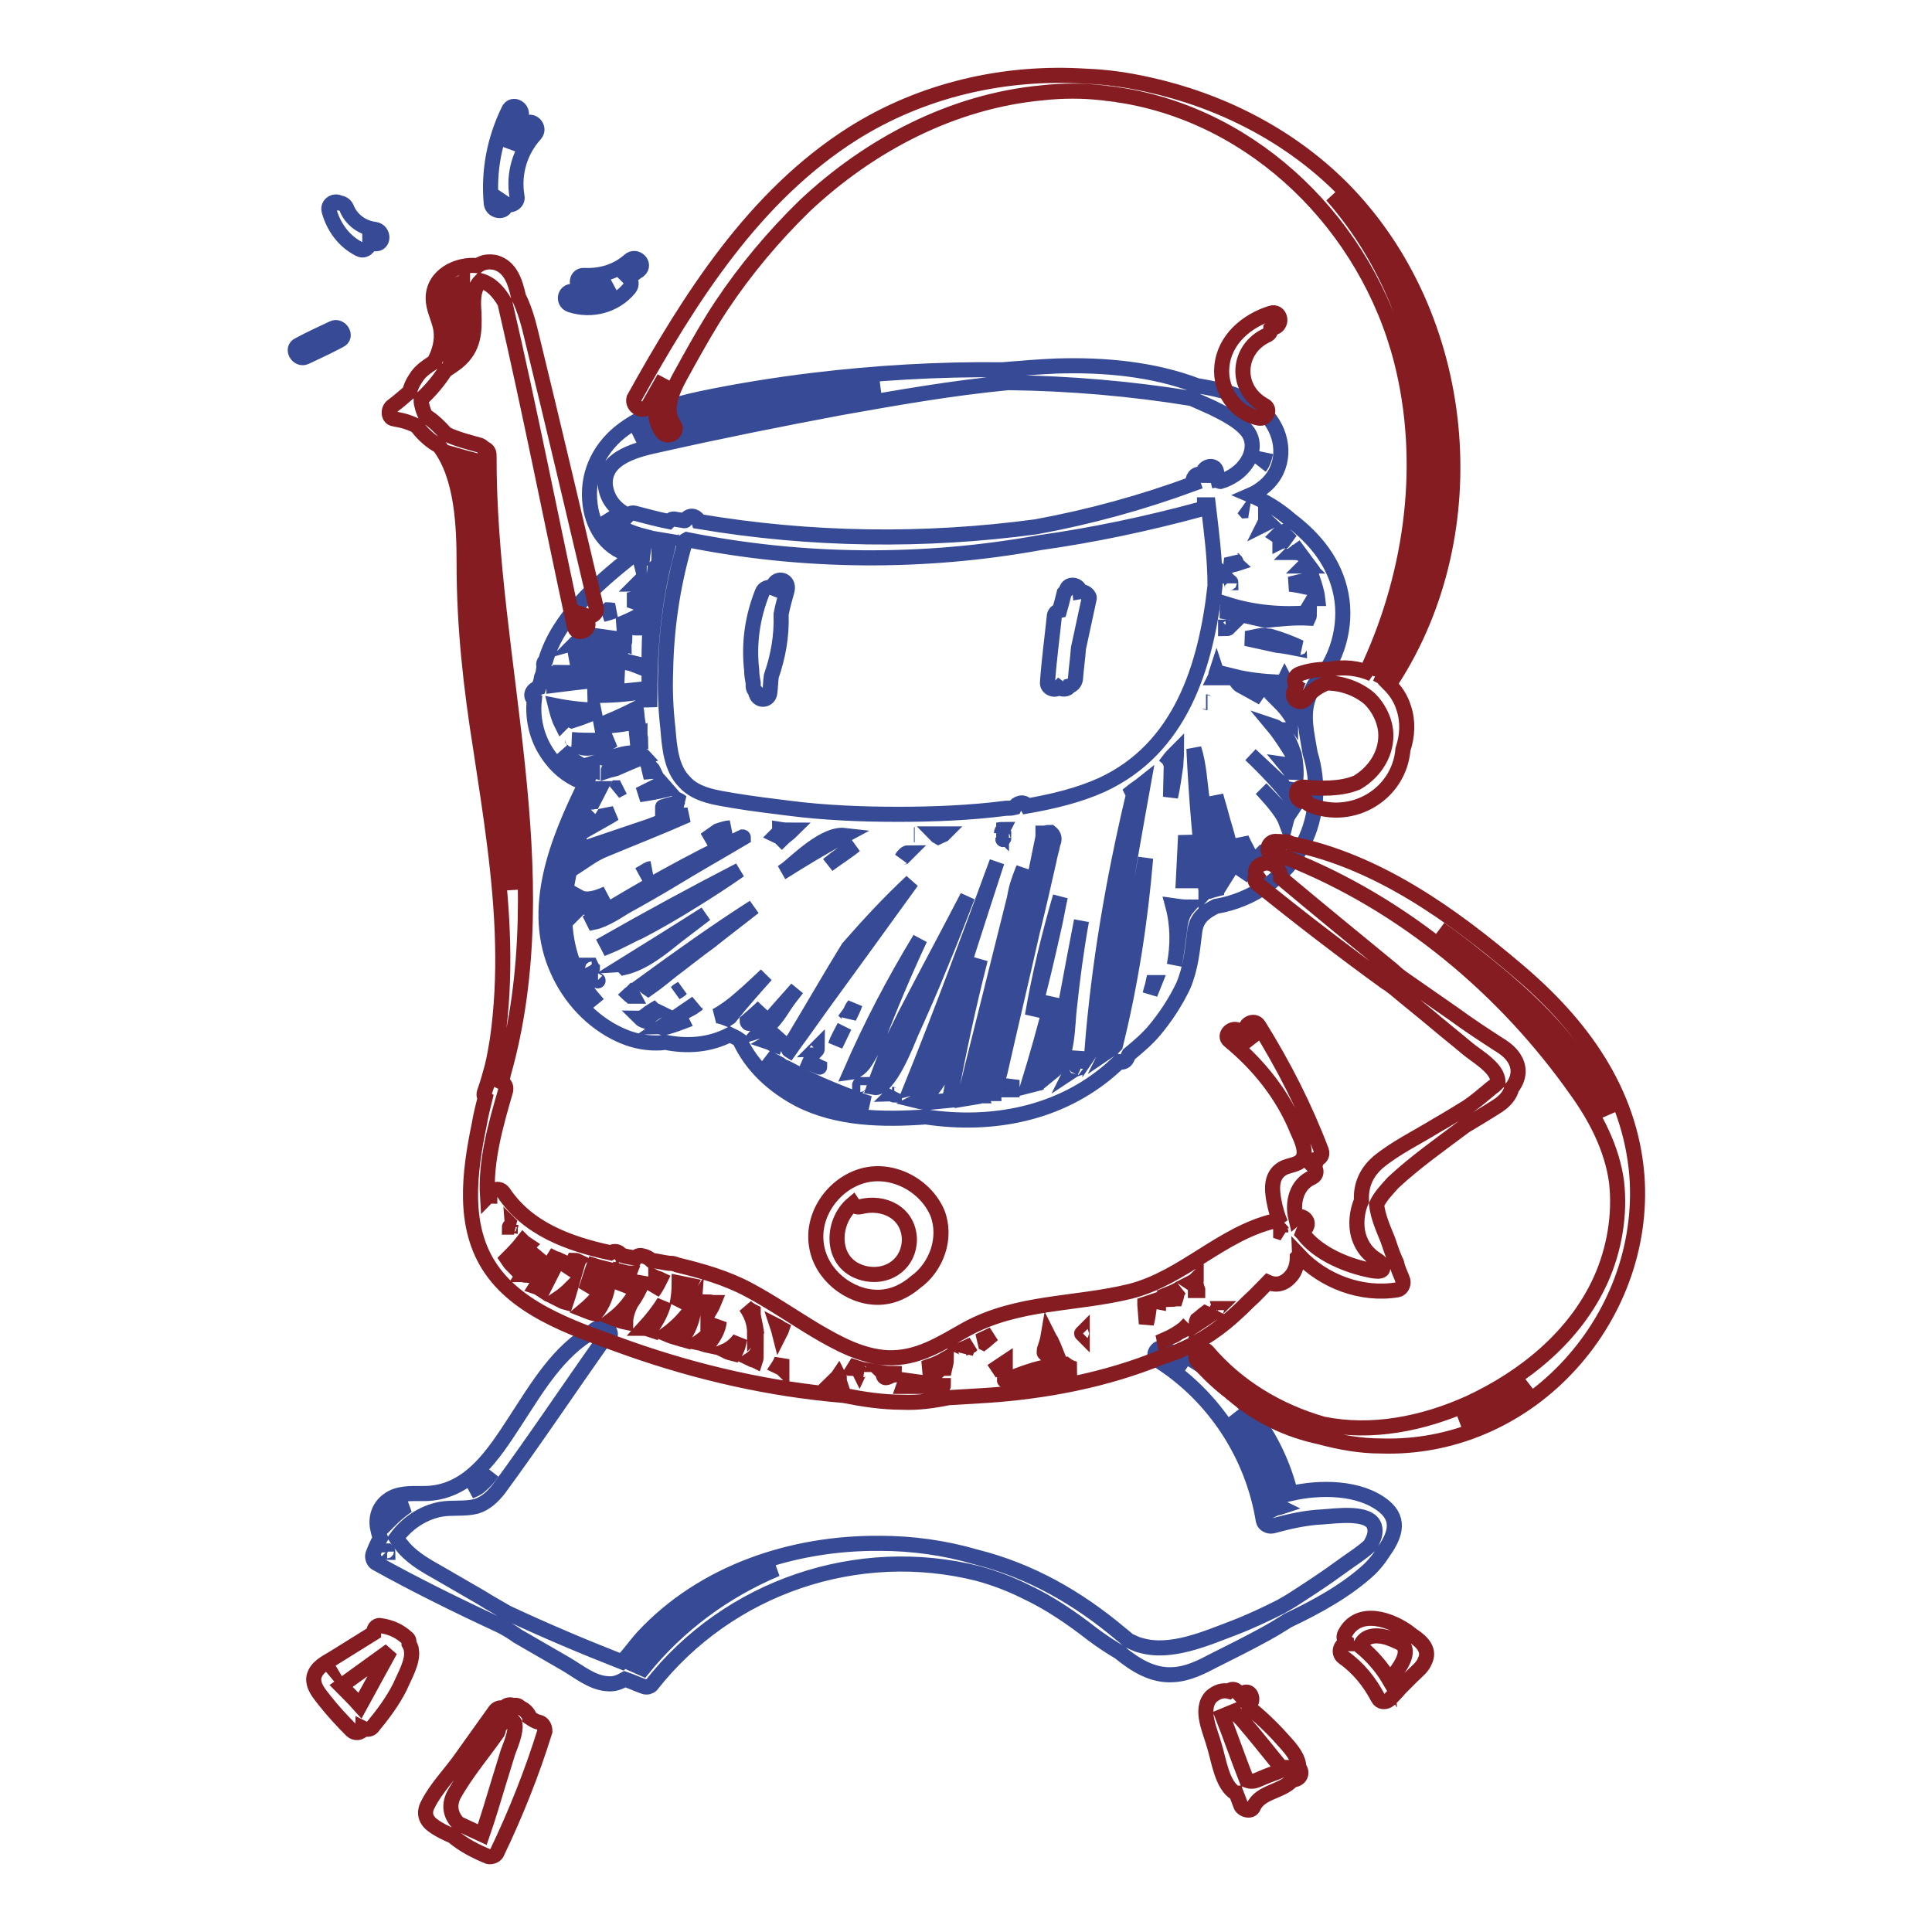
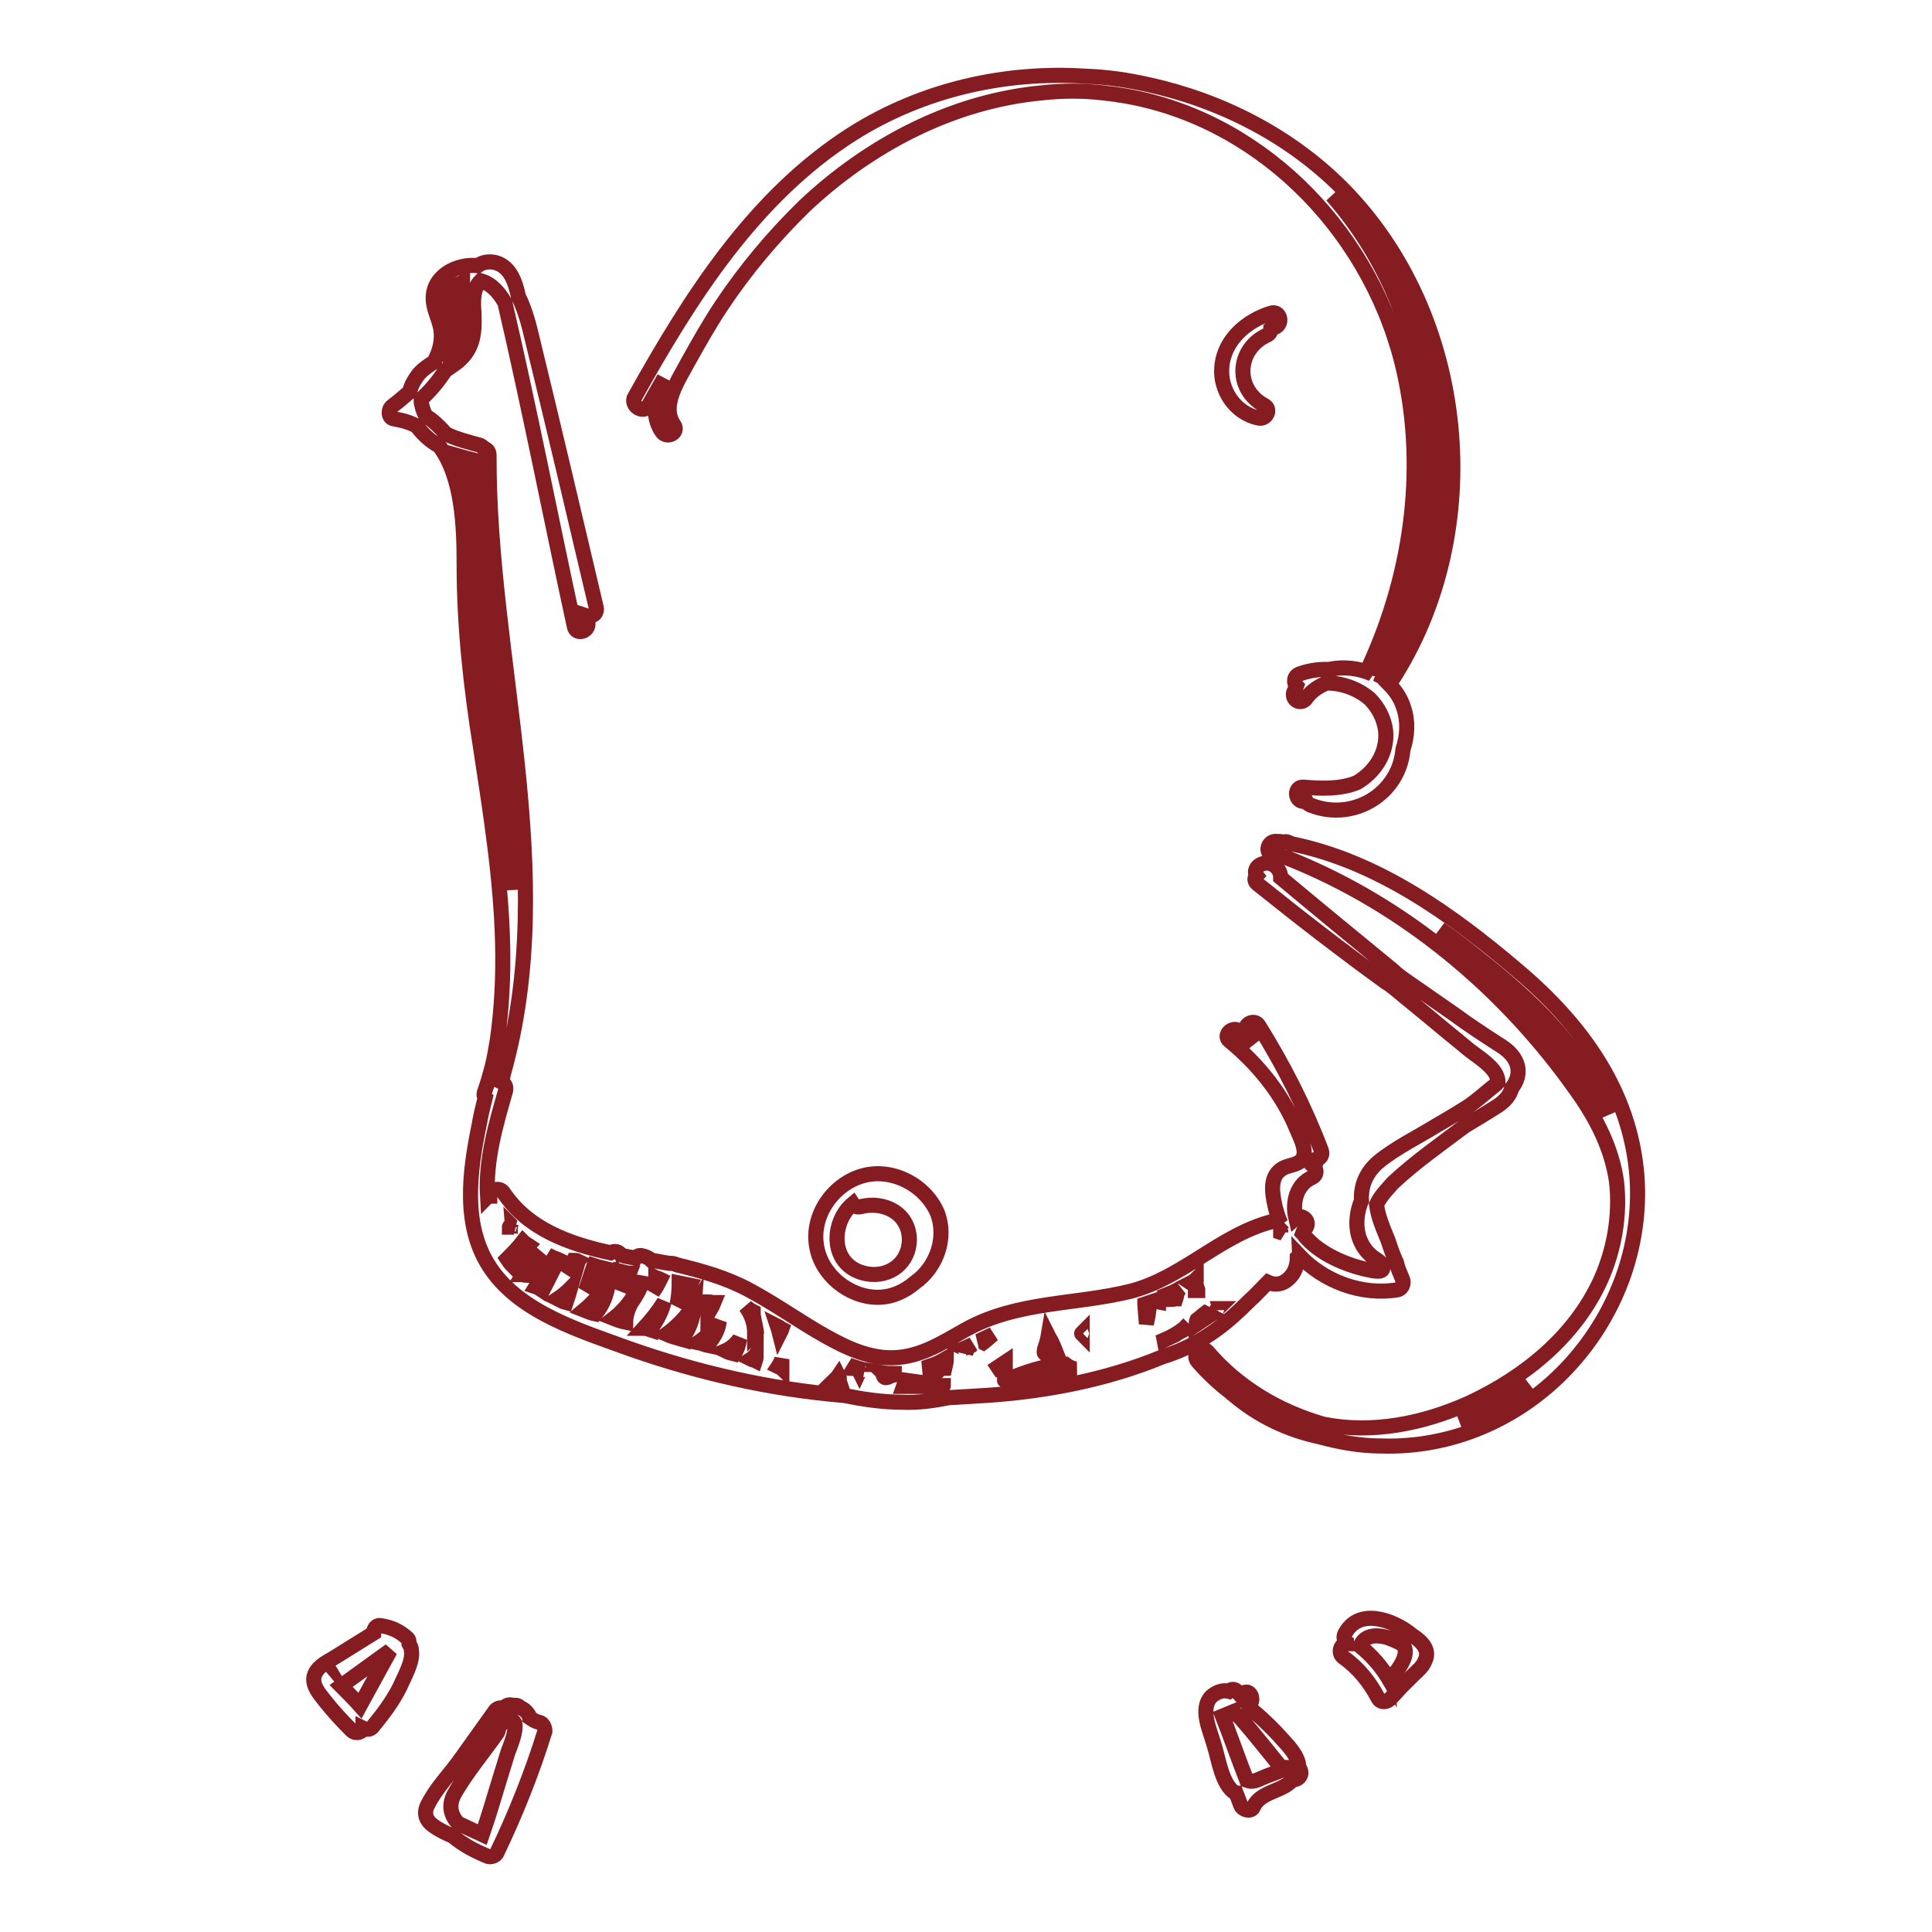
<svg xmlns="http://www.w3.org/2000/svg" version="1.1" x="0px" y="0px" viewBox="0 0 256 256" enable-background="new 0 0 256 256" xml:space="preserve">
  <g>
-     <path stroke-width="2" fill-opacity="0" stroke="#364a95" d="M102.5,77.5c-0.1,0.1-0.1,0.3-0.1,0.4c-0.5-0.2-1.2,0-1.4,0.6c-1.3,3.3-1.8,6.7-1.4,10.3 c0,0.6,0.1,1.1,0.2,1.7c0,0.1,0,0.2,0,0.4c0,0.3,0.1,0.5,0.3,0.7c0,0.1,0.1,0.3,0.1,0.4c0.4,1,1.7,0.8,1.8-0.2 c0.1-0.7,0.1-1.5,0.2-2.2c0.9-2.6,1.4-5.3,1.3-8.2c0.2-1.1,0.5-2.1,0.8-3.2C104.6,76.8,103,76.4,102.5,77.5L102.5,77.5z  M143.1,78.4c-0.1-1-1.6-1.2-1.8-0.2v0c-0.1,0.1-0.2,0.3-0.3,0.4c-0.2,0.8-0.4,1.6-0.6,2.3c-0.4,0.1-0.7,0.4-0.7,0.8 c-0.3,2.9-0.7,5.8-0.9,8.7c-0.1,0.8,1,1.2,1.5,0.7c0.4,0.3,1.2,0.3,1.4-0.2c0.4-0.1,0.7-0.4,0.8-0.9c0.1-1.4,0.3-2.7,0.4-4.1 l1.4-6.5C144.5,78.9,143.7,78.3,143.1,78.4L143.1,78.4z M183.4,199.6c-3.2-2.6-8.5-2.6-12.4-1.7c-1.8-7.4-6.6-13.9-13.2-17.8 c-0.4-0.3-0.9-0.1-1.1,0.2c-0.7-0.6-1.5-1.1-2.3-1.6c-1-0.6-2,1-0.9,1.6c7.4,4.7,12.5,12.5,13.9,21.2c0.1,0.5,0.7,0.8,1.2,0.7 c2.2-0.6,4.4-1.1,6.6-1.2c1.7-0.1,6.2-0.8,6.9,1.2c0.3,0.9-0.1,1.8-0.6,2.6c-1.2,1.1-2.7,2-3.9,2.9c-1.9,1.4-3.9,2.7-5.9,4 c-0.6,0.4-1.3,0.8-2,1.2c-2,1-4.1,2-6.2,2.8c-3.7,1.4-8.4,3.5-12.4,2.3c-0.5-0.1-1-0.4-1.5-0.6c-0.4-0.3-0.7-0.6-1.1-0.9 c-5.7-4.8-12-8.4-19.2-10.2c-4.1-1.2-8.4-1.8-12.7-1.8c-11.6-0.1-23.4,3.8-31.4,12.4c-1,1.1-1.8,2.3-2.8,3.3h0 c-5.1-2-10.3-4.2-15.2-6.5c-1.2-0.7-2.3-1.3-3.4-2c-1.9-1.1-3.8-2.2-5.7-3.3c-1.6-0.9-3.2-1.8-4.5-3.2c-0.3-0.4-0.8-0.9-1.1-1.4 c1.4-1.9,3.4-3.3,5.8-3.8c1.6-0.3,3.2,0,4.8-0.4c1.3-0.4,2.2-1.3,3-2.3c4.7-6.4,9.1-13,13.7-19.5c0.2-0.1,0.4-0.2,0.6-0.3 c1.1-0.5,0.1-2.1-0.9-1.6c0,0-0.1,0-0.1,0.1c-0.3,0-0.6,0.1-0.8,0.4c-4.6,2.6-7.4,7.4-10.2,11.7c-3,4.6-6.3,9.9-12.4,9.8 c-1.6,0-3.3-0.1-4.6,0.9c-1.1,0.8-1.6,2.1-1.4,3.5c0.1,0.5,0.2,1,0.4,1.5c-0.4,0.7-0.7,1.4-1,2.2c-0.1,0.4,0.1,0.9,0.4,1.1 c5.4,3,10.9,5.7,16.5,8.3c0.8,0.4,1.6,0.9,2.3,1.4c2.1,1.2,4.3,2.5,6.4,3.7c1.7,1,3.5,2.5,5.5,2.6c0.9,0.1,1.6-0.2,2.3-0.6 c0.9,0.3,1.7,0.7,2.6,1c0.3,0.1,0.7,0,0.9-0.2c10.3-13.1,27.4-18.8,43.3-14.8c2.2,0.6,4.3,1.4,6.3,2.4c3.2,1.5,6.1,3.5,8.8,5.6 c1.2,0.9,2.4,1.7,3.6,2.4c2.1,1.7,4.4,3.2,7.2,3c1.9-0.1,3.7-1,5.4-1.9c2.2-1.1,4.4-2.2,6.6-3.4c1.1-0.6,2.1-1.2,3.2-1.9 c3.8-1.8,7.8-4,10.8-6.8c0.6-0.6,1.2-1.3,1.7-2.1C184.7,203.7,185.7,201.5,183.4,199.6L183.4,199.6z M163.5,187.3 c2.9,3.4,4.9,7.4,5.8,11.9c0.1,0.2,0.2,0.4,0.4,0.5c-0.3,0.1-0.6,0.1-0.8,0.2C168,195.4,166.2,191.1,163.5,187.3L163.5,187.3z  M65.2,195.1c-0.4,0.6-0.9,1.2-1.5,1.7c-0.4,0.4-0.9,0.6-1.4,0.8C63.3,196.9,64.3,196.1,65.2,195.1z M51.8,200.6 c0.4-0.7,1.3-1,2.2-1.1c-0.9,0.6-1.7,1.3-2.5,2.1C51.5,201.3,51.6,200.9,51.8,200.6z M51.4,205.7c-0.1,0-0.1-0.1-0.2-0.1 c0,0,0-0.1,0.1-0.1C51.3,205.5,51.4,205.6,51.4,205.7L51.4,205.7z M85.2,221.1l-0.9-0.4c1.2-1.3,2.3-2.9,3.4-4 c2.4-2.4,5.2-4.3,8.2-5.9c2.2-1.2,4.6-2.2,7-2.9C96,210.8,89.9,215.3,85.2,221.1z M44.1,43.5c-1.5,0.7-3,1.4-4.5,2.2 c-1.1,0.5-0.1,2.1,0.9,1.6c1.5-0.7,3-1.4,4.5-2.2C46.1,44.6,45.1,43,44.1,43.5z M75.6,40.4c2.8,0.9,5.9,0.1,7.8-2.2 c0.4-0.5,0.2-1.1-0.1-1.4c0.5-0.3,0.9-0.7,1.4-1c0.9-0.8-0.4-2.1-1.3-1.3c-1.7,1.5-3.8,2.1-6,2c-1.2-0.1-1.2,1.8,0,1.9 c1.3,0.1,2.6-0.1,3.8-0.5c-1.4,1.1-3.2,1.4-5,0.8C74.9,38.2,74.4,40,75.6,40.4z M67,27C67,27,67,27,67,27c0.6,0.4,1.7-0.1,1.5-1 c-0.5-3,0.4-6,2.4-8.2c0.8-0.9-0.5-2.2-1.3-1.3c-0.9,1-1.6,2.1-2.1,3.2c0.4-1.4,0.9-2.8,1.5-4.2c0.5-1.1-1.1-2-1.6-0.9 c-1.9,3.9-2.7,8.1-2.3,12.4C65.3,28.2,67.2,28.2,67,27z M49.7,32.3c1.2,0.1,1.2-1.7,0-1.9c-1.7-0.2-3.2-1.3-3.8-2.9 c-0.2-0.4-0.6-0.6-0.9-0.6c-0.6-0.4-1.6,0.1-1.4,1c0.6,2.2,2,4.1,4,5.1c0.7,0.4,1.4-0.3,1.4-0.9C49.3,32.2,49.5,32.3,49.7,32.3z" />
-     <path stroke-width="2" fill-opacity="0" stroke="#364a95" d="M70.8,92.7c-0.3,2.7,0.4,5.5,2.2,7.8c1.2,1.6,2.8,2.7,4.6,3.3c-3.8,7.7-7.4,16.7-3.7,24.8 c1.6,3.6,4.5,6.8,8.2,8.5c1.5,0.7,3.1,1.1,4.8,1.1c0.4,0,0.8,0,1.2-0.1c2.9,0.6,5.9,0.4,8.6-1c0.4,0.2,0.9,0.4,1.3,0.7 c1.6,3.5,4.5,6.1,7.9,7.9c5.1,2.6,11.1,2.7,16.7,2.3c0.1,0,0.1,0,0.1,0c8.8,1.3,17.7-0.4,24.5-6.3l1.1-1c0.4,0.1,0.8,0,1-0.4 c0.1-0.2,0.2-0.4,0.3-0.6c1.2-1,2.4-2,3.4-3.2c1.5-1.8,2.8-3.8,3.8-5.9c1-2.4,1.2-4.7,1.5-7.1c0.2-1.9,1.4-2.7,2.8-3.4 c4.8-0.8,9.3-3.8,11.6-8.3c1.9-3.7,2.1-8.1,0.9-12c-0.4-2.5-1.1-5-0.2-7.4c0.2-0.6,0.5-1.2,0.8-1.7c3-3,4.3-7.8,3.5-11.9 c-0.8-4.2-3.4-7.4-6.7-9.9c-1.6-1.4-3.4-2.5-5.3-3.3c0.7-0.3,1.3-0.7,1.9-1.2c2.7-2.3,2.7-6.1,0.7-8.8c-2.3-3-6.1-3.9-9.7-4.5 c-5.8-2.2-12.3-2.8-18.6-2.6c-2.4,0.1-4.8,0.3-7.2,0.5c-8.4-0.1-16.8,0.4-25.1,1.4c-4.9,0.6-9.9,1.4-14.7,2.4 c-3.8,0.8-7.8,2-10.9,4.5c-2.9,2.4-4.4,5.8-3.9,9.6c0.4,3.2,2.4,6.1,5.7,6.7c-0.1,0-0.2,0.1-0.3,0.2c-4.5,3.6-9.6,8-11.3,13.7 c-0.3,0.3-0.3,0.6-0.2,0.9c-0.1,0.3-0.1,0.7-0.2,1c-0.1,0.2-0.2,0.4-0.2,0.7c-0.1,0.3-0.2,0.7-0.3,1C70.4,91.4,70.2,92.3,70.8,92.7 L70.8,92.7z M73.6,93.5c2,0.4,4,0.6,5.9,0.6c-1.2,0.5-2.4,1-3.7,1.4h0c-0.4-0.2-0.8-0.1-1.1,0.1c-0.1,0.1-0.2,0.2-0.3,0.3 C74,95.1,73.8,94.3,73.6,93.5z M84.8,97.4c0,0.2,0.1,0.4,0.1,0.6c-0.4-0.1-0.9-0.2-1.4-0.2C84,97.7,84.4,97.6,84.8,97.4z  M84.7,77.5c-0.1-0.1-0.2-0.1-0.3-0.1c0.1-0.1,0.2-0.2,0.3-0.3C84.7,77.2,84.7,77.3,84.7,77.5z M87.5,58.9c8-1.8,16-3.4,24-4.9 c7.3-1.3,14.7-2.6,22.1-3.3c8.2,0.1,16.3,0.8,24.3,2.1c0.9,0.4,1.8,0.8,2.7,1.2c1.6,0.8,3.7,1.8,4.8,3.3c1.3,2,0,4.4-1.8,5.6 c-0.6,0.4-1.2,0.7-1.9,0.9c-0.1,0-0.2-0.1-0.3-0.1c-0.1-0.4-0.1-0.8-0.2-1.2c-0.2-1.2-2-0.7-1.8,0.5c-0.1,0-0.1-0.1-0.2-0.1 c-0.8-0.3-1.3,0.6-1.1,1.2c-6.8,2.5-13.7,4.4-20.8,5.7c-14.8,2-29.9,1.8-44.7-0.7c-0.2-0.6-1-1-1.6-0.4C90.8,69,90.8,69,90.7,69 c-0.4-0.1-0.8-0.1-1.2-0.2c-0.4-0.1-0.7,0.1-0.9,0.3c-1.5-0.3-3-0.7-4.5-1.1c-0.4-0.1-0.7,0.1-0.9,0.3c-1.6-0.8-2.8-2.1-3-4.1 C80,60.5,84.7,59.5,87.5,58.9L87.5,58.9z M88,71.6c-0.2,0.2-0.5,0.4-0.7,0.7c0-0.3,0.1-0.5,0.1-0.8L88,71.6z M86,88 c0-4.3,0.3-8.6,0.8-12.8c0.4-0.4,0.9-0.8,1.3-1.2c-1.1,4.4-1.7,9-1.9,13.5c-0.1,2-0.1,4.1-0.1,6.2C86,91.8,86,89.8,86,88z  M98.4,110.9c0.1,0,0.1,0.1,0.1,0.1c-3.2,1.9-6.4,3.7-9.5,5.6c-2,1.2-4.1,2.4-6.1,3.5c-0.7,0.4-2.7,1.8-4.2,2.1l-0.2-0.4 C85,117.8,91.6,114.1,98.4,110.9L98.4,110.9z M93.4,111.3c0.6-0.4,1.1-0.8,1.7-1.2c0.6-0.2,1.2-0.4,1.6-0.4 C95.5,110.2,94.4,110.8,93.4,111.3z M77.5,120.2c-0.3-0.1-0.6,0-0.8,0.2c0-0.5,0-1,0.1-1.5c0.9,0.5,2.3,0.1,3.6-0.5 C79.4,119,78.4,119.6,77.5,120.2z M78.5,128.3c0,0.1-0.1,0.1-0.1,0.1c-0.1-0.1-0.1-0.3-0.2-0.5h0.1 C78.4,128.1,78.4,128.2,78.5,128.3z M84.7,115.9c0.4-0.2,0.8-0.5,1.2-0.7c0.1,0,0.2-0.1,0.3-0.1C85.7,115.3,85.2,115.6,84.7,115.9z  M80.3,112.5c-0.8,0.3-1.7,0.8-2.6,1.4c0.2-0.6,0.4-1.2,0.6-1.8l7.4-2.5c1.3-0.4,3.6-1.6,5.4-1.6C87.5,109.6,83.9,111,80.3,112.5z  M79.7,98.7c-0.9,0.3-2,0.7-3,0.2c-0.3-0.2-0.6-0.5-0.8-0.8c0,0,0-0.1-0.1-0.1c1.1,0.1,2.1,0.1,3.1,0.1c0.8,0.1,1.6,0.1,2.3,0 C80.8,98.4,80.2,98.6,79.7,98.7z M79.9,108.1l1.5-0.3c-0.6,0.4-1.2,0.7-1.9,1.1C79.6,108.6,79.7,108.4,79.9,108.1z M79.5,104.5 c-0.3,0.6-0.6,1.1-0.9,1.7c-0.1,0-0.1,0.1-0.2,0.1c0.3-0.6,0.6-1.2,0.9-1.8C79.4,104.5,79.5,104.5,79.5,104.5z M81.5,104.9 c0.1-0.1,0.2-0.3,0.3-0.5c0.3,0,0.6,0,0.8-0.1C82.2,104.5,81.8,104.7,81.5,104.9z M87.9,106.9c-0.1,0-0.1,0-0.1,0.1 c0.5-0.2,1-0.4,1.5-0.5c0.3-0.1,0.5-0.3,0.6-0.5c0.2,0.1,0.4,0.3,0.6,0.4C89.5,106.4,88.7,106.6,87.9,106.9z M84.7,105.3 c1-0.5,2-1,3-1.5l0.7,0.8C87.2,104.9,86,105.1,84.7,105.3z M86.4,101.8c0.1,0.1,0.1,0.2,0.2,0.4c-0.4,0-0.9,0.1-1.3,0.1 C85.7,102.1,86,102,86.4,101.8z M81.7,101.8c-0.1,0-0.2,0-0.3,0.1c-0.3,0.1-0.5,0.1-0.8,0.2c0-0.1,0.1-0.1,0.1-0.2 c0.2-0.4,0.1-1.1-0.4-1.3c1.3-0.4,4-1.5,5.1-0.3C84.1,100.7,82.9,101.3,81.7,101.8z M79,96.3c-0.1,0-0.1,0-0.1,0 c1.8-0.7,3.6-1.5,5.4-2.4c0.1,0.6,0.1,1.1,0.2,1.7C82.7,96,80.9,96.2,79,96.3z M77.9,92.1c2.1-0.2,4.2-0.5,6.3-0.7v0.4 C82,92.1,80,92.2,77.9,92.1z M74.5,99.4l0.1,0.1c0.2,0.3,0.5,0.6,0.8,0.8c0.9,0.7,1.9,1.3,3.1,1.7c0,0,0,0,0,0.1 C76.9,101.7,75.5,100.7,74.5,99.4z M77.4,130.9c-5.2-6.9-3-15.4,0.3-22.8c0,0,0.1,0.1,0.1,0.1c-0.4,0.9-0.7,1.7-1,2.6 c-0.2,0.2-0.3,0.6-0.3,0.9c-2.3,6.8-2.7,14.2,1.7,20.1c0.3,0.4,0.7,0.8,1,1.2C78.5,132.2,77.9,131.6,77.4,130.9z M79.2,129.9 C79.2,129.9,79.3,129.9,79.2,129.9L79.2,129.9C79.3,130,79.2,130,79.2,129.9z M80.6,125.4c-0.1-0.2-0.2-0.3-0.3-0.5 c5.8-3.3,11.7-6.5,17.7-9.6c-2,1.4-4,2.7-6.1,4c-2.4,1.5-4.8,2.9-7.3,4.2C84.2,123.6,82.3,124.7,80.6,125.4z M82.5,128 c3.7-2.3,7.4-4.6,11-6.9l-3.8,2.9c-2,1.6-4.4,3.6-7,4.2C82.6,128.1,82.6,128,82.5,128z M83.6,132c-0.1-0.1-0.2-0.1-0.3-0.2 c0.1-0.1,0.2-0.1,0.3-0.2c0.1,0.1,0.3,0.2,0.4,0.4C83.9,132,83.7,132,83.6,132L83.6,132z M85.5,135.3c-0.3-0.1-0.5-0.2-0.7-0.4 c0.1,0,0.3-0.1,0.4-0.1c0.5-0.4,0.9-0.7,1.4-1c0.1,0.1,0.3,0.1,0.5,0.2C86.5,134.3,86,134.8,85.5,135.3L85.5,135.3z M92.1,133.3 c-0.4,0.3-0.9,0.5-1.4,0.8c-0.5,0.3-0.5,0.9-0.3,1.3c-0.8,0.3-1.6,0.6-2.5,0.8c-0.1,0-0.2-0.1-0.3-0.1c1.6-1.1,3.1-2.1,4.7-3.2 C92.2,133,92.1,133.1,92.1,133.3z M89.6,131.5c0.2-0.2,0.5-0.4,0.7-0.5C90.1,131.2,89.8,131.4,89.6,131.5z M89,128.6 c-0.4,0.3-1.8,1.5-3.1,2.4c-0.3-0.2-0.5-0.4-0.7-0.6c4.8-3.5,9.7-7,14.7-10.2c-1.9,1.5-3.9,3-5.9,4.6 C92.2,126.1,90.6,127.4,89,128.6z M96.7,134.8l-0.3,0.2c-0.5-0.2-1-0.4-1.5-0.4c1.1-0.6,2.2-1.4,3.2-2.3c1.2-1,2.3-2.1,3.4-3.1 C99.9,131,98.2,132.9,96.7,134.8z M99,135.3c0.7-0.6,1.4-1.2,2.1-1.9c-0.6,0.7-1.3,1.5-1.9,2.2C99.1,135.6,99,135.4,99,135.3z  M100.7,136.6c1.6-1.9,3.3-3.8,4.9-5.6c-0.6,0.8-1.2,1.5-1.7,2.3C103.3,134.2,102.1,136.2,100.7,136.6z M120.8,116.8 c-2.1,2.9-4.2,5.8-6.3,8.7c-1.9,2.6-3.7,5.1-5.6,7.7c-1,1.4-2,2.8-3,4.2c-0.1,0.1-1.3,1.8-1.3,1.8c-0.5-0.3,0.6-1.5,0.7-1.7 c2.4-4,4.7-8,7.1-11.9C115.2,122.4,117.9,119.5,120.8,116.8z M119.5,113.7c0.1-0.2,0.3-0.4,0.4-0.5c0.1-0.1,0.3-0.2,0.4-0.2 l-0.5,0.5C119.7,113.5,119.6,113.6,119.5,113.7z M121.9,124.4c-2.1,4.5-4,9-5.8,13.7c-0.4,0.8-0.9,1.7-1.4,2.5 c-0.5,0.8-1.2,1.4-2,1.5C115.4,135.9,118.5,130,121.9,124.4z M121.1,110.6L121.1,110.6l0.1,0C121.2,110.6,121.2,110.6,121.1,110.6z  M114,143.7C114,143.7,114,143.7,114,143.7c-0.1,0.1-0.1,0.1-0.1,0.1C113.9,143.7,114,143.7,114,143.7z M112.5,134.8 c0-0.1,0-0.2-0.1-0.3c0.3-0.4,0.4-0.7,0.5-0.9c0.1-0.2,0.3-0.4,0.4-0.6C113.1,133.6,112.8,134.2,112.5,134.8z M111.9,136 c-0.4,0.8-0.8,1.7-1.2,2.5C111,137.6,111.5,136.8,111.9,136z M108.6,141.4C108.6,141.5,108.6,141.5,108.6,141.4 c-0.7-0.3-1.4-0.6-2.2-1C107.2,140.7,107.9,141,108.6,141.4z M108,139.1c0.1-0.1,0.2-0.2,0.3-0.3c0,0.1,0,0.3-0.1,0.4 C108.2,139.2,108.1,139.1,108,139.1L108,139.1z M109.7,114.6c1.2-1,2.5-1.9,3.6-2.6C112.2,112.9,110.9,113.7,109.7,114.6z  M103.6,115.6c0.2-0.1,0.4-0.3,0.6-0.4c1.5-1.2,5.1-4.8,7.7-4.5C109.1,112.2,106.3,113.9,103.6,115.6z M103.6,111.2 c-0.1-0.1-0.2-0.2-0.3-0.3c-0.1-0.1-0.3-0.1-0.5-0.2c0.1-0.1,0.1-0.1,0.2-0.2c0.2-0.2,0.3-0.4,0.3-0.6c0.6,0.1,1.1,0.1,1.7,0.1 C104.5,110.5,104,110.8,103.6,111.2z M103.6,136.8c-0.4,0.5-0.7,1.1-0.9,1.7c-0.3-0.1-0.5-0.3-0.8-0.4 C102.6,137.7,103.1,137.3,103.6,136.8z M110.6,145.4c-3.5-0.9-6.7-2.7-9-5.3c0.6,0.3,1.1,0.6,1.7,0.9c0.2,0.2,0.6,0.4,0.9,0.5 c1.5,0.8,3,1.5,4.5,2.2c2.1,0.9,4.3,1.8,6.5,2.5C113.7,146,112.1,145.8,110.6,145.4z M115.8,144.1c0.6-1.8,1.3-3.5,2-5.3 c0.8-1.5,1.5-3,2.2-4.4c2.7-5.2,5.5-10.4,8.2-15.6c-1.2,3.1-2.4,6.2-3.7,9.3c-1.2,3-2.5,5.9-3.8,8.8 C120.3,137.8,117.8,144.5,115.8,144.1z M123.9,110.5c0.4,0,0.8,0,1.2,0l-0.1,0.1c-0.2,0.1-0.5,0.2-0.7,0.3 C124.1,110.8,124,110.6,123.9,110.5z M118.5,144.9c0,0.1,0,0.2,0,0.2c-0.1,0-0.2-0.1-0.3-0.1c0.1-0.1,0.3-0.2,0.4-0.4 C118.5,144.8,118.5,144.8,118.5,144.9z M132.1,114.2c-1.4,4.3-2.8,8.6-4.2,13l-3.2,9.8c-0.6,1.7-1.6,6.6-4,7.2 C124.7,134.3,128.4,124.3,132.1,114.2z M132.7,110.4c-0.2-0.2-0.4-0.4-0.7-0.4c0.3,0,0.6-0.1,0.9-0.1 C132.8,110.1,132.7,110.2,132.7,110.4z M132.9,111.2c0-0.1,0-0.1,0-0.2c0,0.1,0.1,0.1,0.1,0.1c0,0.1-0.1,0.2-0.1,0.4 C132.9,111.4,132.9,111.4,132.9,111.2C132.9,111.3,132.9,111.2,132.9,111.2L132.9,111.2z M122.8,146.1c-0.4-0.1-0.8-0.1-1.2-0.2 c1.2-0.6,2.2-1.7,2.9-3c1.8-3.3,2.6-7.4,3.8-10.9c0.5-1.6,1.1-3.3,1.6-4.9v0c-1.6,6.2-2.9,12.4-4.1,18.7 C124.8,145.9,123.8,146,122.8,146.1z M130,145.2c-0.1,0-0.3,0-0.4,0.1c-0.6,0.1-1.2,0.2-1.8,0.3c1.4-5.8,2.9-11.6,4.3-17.3l2.3-9.2 c0.1-0.5,0.2-1.1,0.4-1.8c0.2-0.6,0.4-1.2,0.6-1.7c0.1-0.2,0.1-0.3,0.2-0.5c-1,5.1-2,10.1-3.1,15.1c-0.6,3.2-1.3,6.5-2,9.7 C130.1,141.4,129.4,143.4,130,145.2z M131.9,144.2c-0.1,0.4-0.2,0.6-0.2,0.7h-0.1c0-0.1,0-0.4,0-0.7c-0.1-1.6,0.5-3.5,0.9-5.1 c0.7-3.1,1.3-6.3,1.9-9.4c1.3-6.3,2.5-12.5,3.8-18.8c0-0.2,0-0.4,0-0.5h0.3c0.2-0.1,0.4-0.1,0.7-0.1c0.5,0.4,0.6,0.9,0.3,1.5 c-0.1,0.7-0.4,1.5-0.5,2.2c-0.7,3.1-1.4,6.2-2.2,9.4c-1.4,6.2-2.9,12.5-4.3,18.7C132.3,142.8,132.1,143.5,131.9,144.2z  M140.5,118.8c-0.3,1.3-0.5,2.6-0.8,3.9c-0.9,4-1.8,8-2.9,11.9C137.7,129.3,139,124,140.5,118.8z M134.1,144.4c-0.1,0-0.1,0-0.2,0 c0.1-0.4,0.1-0.9,0.2-1.3C134.1,143.5,134.1,143.9,134.1,144.4C134.1,144.3,134.1,144.4,134.1,144.4z M137.3,143.6 c-0.4,0.1-0.7,0.2-1.1,0.3c1.2-3.9,2.3-7.8,3.3-11.8c-0.7,3.8-1.4,7.5-2.2,11.3C137.3,143.5,137.3,143.5,137.3,143.6L137.3,143.6z  M142.7,141.6c-0.3,0.1-0.5,0.2-0.8,0.4c0.3-0.6,0.6-1.2,0.7-1.8c0.1-0.3,0.2-0.6,0.2-0.9c-0.1,0.7-0.1,1.4-0.2,2.2 C142.6,141.4,142.7,141.5,142.7,141.6z M141.7,133.5c-0.3,2.2-0.1,6.8-2.2,8.5c1.3-6.6,2.5-13.3,3.8-20 C142.6,125.9,142.1,129.7,141.7,133.5L141.7,133.5z M144.7,139.1c0.9-11.3,2.8-22.4,5.4-33.4c0.1-0.3,0-0.6-0.1-0.8 c0.5-0.4,1-0.7,1.5-1.1c-1.1,6.1-2.2,12.3-3.2,18.5l-1.8,10.2C146.2,134.5,146,137.2,144.7,139.1L144.7,139.1z M147.8,138.5 l-0.3,0.3c-0.3,0.2-0.5,0.4-0.8,0.6c0.5-1,0.8-2.1,1.1-3.2c0.8-3.7,1.3-7.5,2-11.2c0.7-3.8,1.3-7.5,2-11.3 C151.1,122.1,149.8,130.4,147.8,138.5z M152.4,131.7c0.1-0.5,0.3-1,0.4-1.5c0.1,0,0.1,0,0.2,0C152.8,130.7,152.6,131.2,152.4,131.7 z M154.9,100.7c0.3-0.4,0.6-0.7,1-1.1c0,0.6-0.1,1.2-0.1,1.8c-0.2,1.4-0.4,2.8-0.7,4.2l0.1-4.2C155.1,101.1,155,100.8,154.9,100.7z  M156.3,123.2c-0.2,1.6-0.4,3.2-0.7,4.7c0.5-2.6,0.5-5.3-0.2-7.9c0.7,0.1,1.3,0.2,2,0.2C156.7,121,156.4,122,156.3,123.2 L156.3,123.2z M156.8,116.7c0.1-2,0.2-4,0.3-6c0.2,2,0.4,4,0.7,6C157.4,116.7,157.1,116.7,156.8,116.7z M160.2,118.1 c-0.1,0-0.3,0-0.4,0.1c0-0.1,0-0.1,0-0.2c-0.8-6.3-1.3-12.5-1.6-18.8c0.7,2.2,0.8,4.8,1.1,6.8l1.9,11.7c0,0,0,0.1,0,0.1 C160.8,117.9,160.5,118,160.2,118.1L160.2,118.1z M159.8,93C159.8,93,159.8,93,159.8,93c0.1,0,0.1,0.1,0.2,0.1 C159.9,93.1,159.9,93,159.8,93z M162.7,115.7c-0.5-3.4-1.1-6.9-1.6-10.3c0.2,0.8,0.5,1.7,0.7,2.5 C162.2,109.6,163.9,113.8,162.7,115.7z M161,89.8c0.1-0.2,0.1-0.5,0.2-0.8c0.1,0.3,0.1,0.6,0.3,0.8c0,0-0.1,0-0.1,0 C161.3,89.8,161.1,89.8,161,89.8z M162.4,83.3c0-0.1,0-0.2,0-0.2c0.1,0,0.2,0.1,0.4,0.1C162.7,83.3,162.6,83.3,162.4,83.3z  M163.4,89.6c2,0.5,4,0.7,6.1,0.8c0.3,0,0.6-0.1,0.7-0.3c0.1,0.2,0.4,0.4,0.6,0.5c-1,0.5-2.2,0.8-3.4,0.8c-0.4,0-0.7,0.3-0.9,0.6 c-0.7-0.4-1.5-0.8-2.2-1.2C164,90.6,163.7,90.1,163.4,89.6z M171.3,92.5c-0.2,0.7-0.3,1.5-0.3,2.3c-0.4-0.6-0.9-1.2-1.4-1.7 C170.2,93,170.7,92.7,171.3,92.5z M165.4,115.5c-0.3,0.2-0.6,0.4-0.9,0.7c0.6-1.4,0.5-3.2,0.1-4.8c0-0.1-0.1-0.2-0.1-0.3 c0.3,0.7,0.7,1.4,1,2c0.3,0.6,1.1,0.6,1.5,0.2c0.1,0.1,0.4,0.2,0.5,0.2C166.8,114.1,166.1,114.8,165.4,115.5L165.4,115.5z  M170.4,108.9c-0.6-1.6-2.6-3.6-3.1-4.2c-0.1-0.1-0.1-0.1-0.2-0.2c1,1,2,2.1,3,3.1c0.2,0.2,0.4,0.3,0.7,0.3 C170.6,108.2,170.5,108.5,170.4,108.9z M171.7,104.1c-0.1,0.7-0.2,1.4-0.4,2c-1.7-2.2-3.6-4.2-5.6-6.1c1.5,1.4,3,2.8,4.5,4.2 c0.5,0.5,1.3,0.2,1.5-0.3C171.7,103.9,171.7,104,171.7,104.1L171.7,104.1z M171.7,103.3c0-0.1-0.1-0.2-0.1-0.2 c-0.4-0.6-0.8-1.2-1.3-1.8c0.7,0.1,1.4-0.5,1-1.3c-0.8-1.3-1.6-2.6-2.6-3.8c0.3,0.1,0.5,0.2,0.8,0.4c0.1,0.1,0.3,0.1,0.4,0.1 c0.7,1,1.2,2.1,1.6,3.3C171.7,101,171.8,102.2,171.7,103.3L171.7,103.3z M172.2,86c-1-0.2-2-0.4-3-0.5c-1.4-0.3-2.7-0.6-4.1-0.9 c0.7-0.1,1.4-0.3,2.1-0.4c0.4,0,0.7,0.1,1.1,0.1c1.4,0.4,2.7,0.9,4,1.5C172.2,85.8,172.2,85.9,172.2,86L172.2,86z M172.9,84 C172.9,84,172.9,84,172.9,84C172.9,84,172.9,84,172.9,84C172.9,84,172.9,84,172.9,84z M173.4,81.9c-1.9-0.1-3.8,0.1-5.7,0.3 c-1.7-0.4-3.4-0.8-5.1-1.1c0-0.4,0.1-0.7,0.1-1h0c3.5,1.1,7.2,1.4,10.8,1.1C173.5,81.4,173.5,81.7,173.4,81.9L173.4,81.9z  M163.1,77.2c-0.1,0-0.2,0-0.2,0.1c0-0.1,0-0.2,0-0.3C163,77.1,163.1,77.1,163.1,77.2z M163.1,74.9c0-0.3,0.1-0.7,0.1-1 c0.1,0.2,0.3,0.4,0.5,0.4c0.1,0.1,0.1,0.3,0.2,0.4C163.6,74.8,163.4,74.8,163.1,74.9z M164.7,67.3c0.2,0.1,0.4,0.2,0.7,0.3 c-0.1,0-0.3,0.1-0.4,0.1C164.9,67.6,164.8,67.4,164.7,67.3z M173.9,76.6c0.3,0.9,0.6,1.8,0.7,2.7h-0.3c-0.1,0-0.1,0-0.2,0 c0.3-0.5,0.2-1.3-0.5-1.4c-0.9-0.2-1.8-0.4-2.7-0.5c0.8-0.2,1.6-0.4,2.4-0.5C173.6,76.8,173.8,76.7,173.9,76.6z M173,74.7 c0.1,0.1,0.1,0.2,0.2,0.3h-0.4C172.9,74.9,173,74.8,173,74.7z M171.4,72.2c0.3,0.4,0.5,0.7,0.8,1.1c-0.3-0.1-0.7-0.1-1-0.1 C171.5,72.9,171.6,72.5,171.4,72.2z M169.9,70.5c0.4,0.4,0.8,0.8,1.2,1.2c-0.2-0.1-0.4-0.2-0.7-0.1c-0.3,0.1-0.6,0.1-0.8,0.2 c0-0.3-0.1-0.6-0.4-0.8C169.4,70.8,169.6,70.6,169.9,70.5L169.9,70.5z M167.7,68.9c0.1,0.1,0.3,0.2,0.4,0.3 c-0.2,0.1-0.4,0.2-0.6,0.3C167.6,69.3,167.7,69.1,167.7,68.9z M161,77.6c-1.2,10.8-4.6,21.6-15,26.4c-3.1,1.4-6.5,2.2-9.9,2.8 c-0.4-0.7-1.4-0.4-1.7,0.2c-0.4,0.1-0.7,0.1-1.1,0.1c-4.7,0.6-9.5,0.8-14.3,0.8c-4.8,0-9.7-0.2-14.4-0.8c-2.4-0.3-4.9-0.6-7.3-1 c-2.3-0.4-5-0.7-6.6-2.5c-1.8-1.8-2-4.7-2.2-7.1c-0.3-2.6-0.4-5.1-0.3-7.7c0.1-5.5,0.9-11,2.4-16.3c0.1-0.2,0-0.4-0.1-0.6 c0.1-0.1,0.3-0.3,0.5-0.4c15.4,3.1,31.4,3.2,46.8,0.4c7.1-1,14.2-2.5,21.2-4.4c0.4-0.1,0.6-0.4,0.6-0.6c0.2,0,0.4,0,0.5,0 C160.5,70.3,161,74,161,77.6L161,77.6z M167.2,61.5c-0.1,0.1-0.1,0.2-0.2,0.3l0.3-0.5c0.2-0.4,0.3-0.9,0.4-1.3 C167.6,60.6,167.4,61.1,167.2,61.5z M93.5,54.5c4.4-0.9,8.8-1.6,13.2-2.2c3.3-0.4,6.6-0.8,9.9-1c-1.5,0.3-3,0.5-4.5,0.8 c-5.2,0.9-10.3,1.9-15.5,3c-4,0.8-8.5,1.4-12.5,2.8C87,56,90.2,55.2,93.5,54.5z M80.2,68.3c1.4,1.5,3.3,2.3,5.3,2.8 c-0.1,1-0.3,2-0.4,3.1l-0.2,0.2c-0.1-0.4-0.4-0.7-0.7-0.8c0.8-0.3,1.1-1.6,0-1.8C82.2,71.5,80.9,70.1,80.2,68.3z M84.6,79.2 c0,0.2,0,0.5-0.1,0.7c-0.4-0.1-0.8-0.3-1.2-0.4C83.7,79.4,84.1,79.3,84.6,79.2z M84.4,81.7c0,0.5-0.1,1-0.1,1.5c0,0,0,0-0.1,0 l-2.3-0.4C82.8,82.5,83.6,82.1,84.4,81.7z M80.6,80.8c0.3,0,0.6,0.1,0.9,0.1c-0.5,0.2-1.1,0.4-1.6,0.5C80.1,81.3,80.4,81,80.6,80.8 L80.6,80.8z M77.4,84c1.8,0.3,3.6,0.5,5.4,0.8c0,0.2-0.1,0.4-0.1,0.5c-2.1-0.7-4.2-0.8-6.3-0.2C76.8,84.7,77.1,84.4,77.4,84z  M82.9,87.4c0.4,0.2,1,0.1,1.2-0.3c0,0.3,0,0.6,0,1c-0.5-0.2-1.1-0.3-1.7-0.4c-2.2-0.2-4.6-0.3-6.8-0.4 C77.9,86.3,80.5,86.3,82.9,87.4z M73.4,90c0.1-0.3,0.2-0.6,0.4-0.9c2.2,0,6.6,0.1,8.8,0.6c-3.1,0.4-6.1,0.7-9.2,1.1 C73.4,90.5,73.4,90.2,73.4,90L73.4,90z" />
    <path stroke-width="2" fill-opacity="0" stroke="#851c22" d="M85.9,53.8c0.7-1.2,1.4-2.5,2.1-3.7c-1.1,2.3-1.8,4.9-0.3,7.1c0.7,1,2.3,0.1,1.6-0.9 c-1.8-2.6,0.7-6.1,1.9-8.4c1.4-2.5,2.8-5,4.4-7.4c3.2-4.8,6.9-9.2,11-13.2c8.6-8.1,19.6-13.9,31.5-15c2.7-0.3,5.4-0.3,8,0 c0.3,0,0.5,0.1,0.8,0.1h0c0.3,0,0.6,0.1,0.9,0.1l0.5,0.1h0.1c18,2.8,32.7,17.3,37.3,35.2c3.4,13.4,1.5,27.8-4.2,40.3 c-0.2,0.5,0,0.9,0.3,1.2c-1.8-0.8-3.8-1-5.7-0.6c-0.2,0-0.3,0-0.5,0c-1.1,0-2.3,0.2-3.4,0.6c-0.8,0.3-0.8,1.2-0.4,1.6 c-0.1,0.3-0.3,0.6-0.4,0.9c-0.2,1.1,1.1,1.6,1.7,0.7c0.7-1,1.7-1.6,2.7-2c2.1,0,4.2,0.8,5.7,2.1c1.1,1.1,1.9,2.6,2.1,4.2 c0.3,2.9-1.4,5.5-3.8,6.9c-2.2,0.9-4.8,0.8-7.1,0.6c-1.2-0.1-1.2,1.8,0,1.9c0.1,0,0.3,0,0.4,0c0.1,0.2,0.2,0.3,0.4,0.4 c0.1,0,0.1,0.1,0.2,0.1h0c5.6,2.2,11.7-1.5,12.2-7.4c0.6-1.8,0.7-3.7,0.1-5.5c-0.4-1.3-1.1-2.3-2-3.2c0.1-0.1,0.3-0.2,0.4-0.4 c12.9-19.9,10.2-48.4-6.6-65.3c-7-7-16.1-11.6-25.7-13.7c-2.7-0.6-5.4-1-8.2-1.1c-10.8-0.7-21.7,1.8-30.9,7.6 c-13.1,8.3-21.6,21.8-29,35.1C83.7,53.9,85.3,54.8,85.9,53.8L85.9,53.8z M190,52.3c2.4,12.7,0.1,26.2-7,37 c-0.1,0.1-0.1,0.2-0.1,0.3c-0.2-0.1-0.3-0.2-0.5-0.3c0.3,0.1,0.7-0.1,0.9-0.5c9.3-20.5,8.2-45.8-6.8-62.9 C183.5,33.1,188.1,42.4,190,52.3z" />
    <path stroke-width="2" fill-opacity="0" stroke="#851c22" d="M168.4,41.5c-3.2,1-6.2,3.5-6.5,7.1c-0.3,3.1,1.8,6.2,4.9,6.8c1,0.2,1.7-1.2,0.7-1.7 c-4-2.2-3.6-7.5,0.4-9.3c0.4-0.2,0.5-0.5,0.5-0.9c0.1-0.1,0.3-0.1,0.5-0.1C170.1,42.9,169.6,41.1,168.4,41.5z M114.3,155.8 c-3.9,1.1-6.8,5.2-6.1,9.3c0.6,3.8,4.3,6.8,8.1,6.8c1.9,0,3.6-0.8,5-2c2.8-2,4.2-5.9,2.9-9.2C122.6,157,118.2,154.7,114.3,155.8z  M113,159.5c0.2,0.3,0.5,0.5,1,0.4c3.1-0.8,6.4,0.8,6.5,4.3c0,3.1-2.6,5.1-5.6,4.6C109.9,167.9,110,162,113,159.5z" />
    <path stroke-width="2" fill-opacity="0" stroke="#851c22" d="M154,179.8c2.6-0.8,5-2,7.3-3.7c1.5-1.1,2.9-2.4,4.2-3.7c0.9-0.8,1.7-1.7,2.5-2.5c1.1,0.5,2.3,0.3,3.3-1.1 c0.4-0.6,0.6-1.4,0.6-2.2c0.1-0.1,0.2-0.2,0.2-0.3c3.3,3.5,8.3,5.4,13.1,4.6c0.5-0.1,0.8-0.7,0.7-1.2c-0.2-0.6-0.5-1.2-0.7-1.8 c-0.1-0.3-0.1-0.6-0.3-0.9c-0.4-0.9-0.7-1.8-1-2.7c-0.6-1.5-1.3-3-1.5-4.7c0.5-1.1,1.4-2,2.2-2.9c2.9-2.7,6.3-5.1,9.5-7.5 c1.5-0.9,3-1.8,4.4-2.7c0.9-0.6,1.6-1.4,1.8-2.3c0.7-0.9,1.1-2,0.7-3.2c-0.4-1.2-1.4-2-2.4-2.6c-2-1.3-4-2.6-5.9-4 c-2.3-1.6-4.6-3.2-6.9-4.8c-0.4-0.3-0.8-0.6-1.2-1c-5-4.1-10-8.2-14.9-12.3c0-1.5-1.6-2.5-2.9-1.6c-0.4,0.3-0.6,0.9-0.3,1.3 c-0.3,0.3-0.3,0.8,0.1,1.1c5.6,4.5,11.3,8.9,17.1,13.1c0.4,0.2,0.7,0.5,1,0.7c1.9,1.6,3.8,3.1,5.7,4.7c1.3,1.1,2.7,2.2,4,3.3 c1.2,1,3,2,3.8,3.4c0.2,0.4,0.3,0.8,0.3,1.1c-0.3,0.3-0.5,0.5-0.8,0.7c-1.1,0.9-2.1,1.8-3.3,2.6c-1.3,0.8-2.6,1.6-4,2.4 c-2.6,1.6-5.5,3-7.8,4.9c-1.6,1.4-2.3,3.1-2.2,5.1c-0.6,1.4-0.8,3.1-0.4,4.6c0.3,1,0.8,1.9,1.6,2.6c0.4,0.4,0.9,0.6,1.3,1 c1,1.4-0.5,1.2-1.4,1c-3-0.6-6.6-2.1-8.6-4.5c-0.1-0.1-0.2-0.3-0.3-0.4c0.1-0.3,0.3-0.5,0.5-0.8c0.5-0.9-0.7-1.8-1.4-1.2 c-0.5-2.1,0.1-4.5,2.2-5.4c0.6-0.3,0.6-1,0.2-1.4c0.2-0.3,0.3-0.6,0.4-1c0.4-0.1,0.8-0.5,0.6-1.1c-2.2-5.8-5-11.3-8.3-16.6 c-0.6-1-2.2-0.1-1.6,0.9c0.3,0.5,0.6,1,0.9,1.5c-0.6-0.6-1.2-1.2-1.9-1.7c-0.9-0.7-2.2,0.6-1.3,1.3c3.9,3.2,7.1,7.2,9,11.9 c0.4,0.9,1.2,2.5,0.8,3.5c-0.4,1.1-1.8,1-2.7,1.5c-1.6,0.9-1.5,2.7-1.2,4.3c0.2,1.1,0.5,2.1,0.9,3c-0.2-0.2-0.5-0.4-0.9-0.3 c-7,1.7-12,7.5-19,9.3c-7.3,1.8-14.9,1.3-21.7,5c-3.4,1.9-6.5,4-10.6,3.8c-3.4-0.2-6.5-1.9-9.4-3.6c-3-1.8-5.9-3.8-8.9-5.4 c-3-1.6-6.2-2.5-9.5-3.3c-0.2-0.1-0.5-0.2-0.8-0.2c-0.1,0-0.1,0-0.2,0c-0.8-0.1-1.6-0.3-2.4-0.4c-0.3-0.3-0.7-0.5-1.2-0.6 c-0.3-0.1-0.7,0-0.9,0.3c-0.6-0.1-1.3-0.2-1.9-0.4c-0.3-0.5-0.9-0.6-1.4-0.3c-5.6-1.2-11-3.2-14.2-8c-0.6-0.8-1.8-0.3-1.8,0.5 c-0.1,0-0.2,0-0.3,0.1c-0.3-4.8,1.1-9.6,2.4-14.1c0.1-0.5-0.1-0.9-0.5-1.1c0.1-0.4,0.1-0.7,0.2-1.1c7.6-26.9-2-54.8-1.9-82 c0-0.5-0.3-0.8-0.7-0.9c-0.1-0.2-0.3-0.3-0.5-0.4c-1.4-0.4-3.1-0.8-4.5-1.5c-0.8-0.9-1.7-1.8-2.7-2.4c-0.2-0.4-0.4-0.9-0.5-1.4 c-0.1-0.3-0.1-0.6-0.1-0.8c1.2-1.1,2.3-2.4,3.2-3.8c0.6-0.4,1.2-0.8,1.7-1.2c2.1-1.8,2.2-3.9,2.1-6.5c-0.1-1.4-0.2-3.1,0.9-4.2 c1.4,0.4,2.4,1.5,3.2,2.9c3.3,14.2,6.1,28.6,9.2,42.9c0.2,1.2,2,0.7,1.8-0.5c-0.1-0.3-0.1-0.6-0.2-0.9c0.6,0.2,1.5-0.2,1.3-1.1 c-2.8-11.9-5.6-23.8-8.5-35.7c-0.4-1.7-0.9-3.7-1.8-5.5c-0.4-1.8-1-3.9-3-4.5c-0.9-0.2-1.7-0.1-2.4,0.4c-2.7-0.3-5.9,1.3-5.9,4.3 c0,1.3,0.6,2.4,0.9,3.6c0.4,1.5,0.1,3-0.5,4.3c-0.1,0.1-0.1,0.3-0.2,0.5c-0.9,0.6-1.9,1.2-2.5,2.2c-0.4,0.6-0.7,1.2-0.8,1.8 c-0.7,0.6-1.5,1.3-2.3,1.9c-0.6,0.4-0.6,1.6,0.2,1.7c1.2,0.2,2.2,0.5,3.1,1c0.1,0.1,0.1,0.1,0.1,0.2c0.8,1,1.7,1.8,2.8,2.4 c3.1,4.1,3.3,10.8,3.3,15.7c0,8.2,0.9,16.3,2.2,24.4c1.3,8.6,2.7,17.2,2.9,25.9c0.1,4.2-0.1,8.5-0.7,12.7c-0.2,1.2-0.4,2.4-0.7,3.6 c-0.3,1.1-0.6,2.2-1,3.3c-0.1,0.3-0.1,0.5,0.1,0.7c-0.3,1.2-0.6,2.4-0.8,3.6c-1.3,6.3-2.3,13.6,1.6,19.2c4,5.8,12,8.2,18.3,10.5 c9.1,3.2,18.7,5.4,28.4,6.2c2.5,0.5,5.1,0.9,7.7,0.9c2.2,0.1,4.2-0.2,6.2-0.6c1.7-0.1,3.3-0.2,5-0.3 C138.3,184.4,146.5,182.9,154,179.8L154,179.8z M76.6,167.1c-0.5,0.6-1,1.1-1.5,1.7c0.3-0.6,0.6-1.2,0.9-1.8 C76.2,167,76.4,167,76.6,167.1L76.6,167.1z M79.8,168c-0.7,1.1-1.4,2.1-2.2,3c0.4-1.1,0.7-2.2,1.1-3.3 C79,167.8,79.4,167.9,79.8,168z M83.6,172.7c-0.4,0.8-0.7,1.7-0.7,2.5c-0.5-0.1-1.1-0.3-1.6-0.5c1.8-1.4,3.1-3.3,3.9-5.5 C85.2,170.4,83.9,172.3,83.6,172.7z M103.1,181.1c0.2-0.3,0.4-0.7,0.5-1v1.2C103.5,181.2,103.3,181.2,103.1,181.1z M111.1,182.3 l0.1,0.2c0,0.2,0,0.5,0.1,0.8c-0.3-0.1-0.7-0.1-1-0.2C110.6,182.8,110.9,182.6,111.1,182.3z M115.5,181.8L115.5,181.8 C115.5,181.7,115.5,181.7,115.5,181.8L115.5,181.8z M113.9,181.8c-0.2-0.4-0.7-0.5-1.2-0.5c-0.1-0.1-0.1-0.3-0.2-0.4 c0.6,0.2,1.2,0.4,1.9,0.6C114.2,181.5,114,181.6,113.9,181.8z M103.3,176.7c-0.1-0.4-0.2-0.7-0.3-1c0.2,0.1,0.4,0.3,0.6,0.4 C103.5,176.4,103.4,176.5,103.3,176.7z M100.1,180.3c-0.2-0.1-0.4-0.1-0.6-0.2c0.3-0.2,0.5-0.4,0.7-0.7 C100.2,179.7,100.2,180,100.1,180.3z M93.9,172.5c0.2,0,0.4,0.1,0.7,0.1c-0.2,0.5-0.5,1-0.8,1.5C93.8,173.5,93.9,173,93.9,172.5z  M92,172.9c-0.1,1.4-0.5,2.9-1.4,4.2c-0.1,0.1-0.1,0.3-0.1,0.4c-0.7-0.2-1.5-0.4-2.2-0.7C89.8,175.7,91,174.4,92,172.9z  M95.3,175.1c-0.1,1-0.6,1.9-1.2,2.7c-0.1,0.1-0.2,0.3-0.2,0.5c-0.5-0.1-0.9-0.3-1.4-0.4C93.5,177.2,94.5,176.3,95.3,175.1z  M98,177.4c-0.1,0.7-0.3,1.4-0.7,2c-0.4-0.1-0.8-0.2-1.2-0.4C96.8,178.7,97.5,178.1,98,177.4z M89.7,172.9C89.9,172,90,171,90,170 c0.5,0.1,0.9,0.2,1.4,0.3C90.9,171.3,90.4,172.1,89.7,172.9z M86.3,176c0,0.1-0.1,0.1-0.1,0.2c-0.3-0.1-0.6-0.2-0.9-0.2 c1-1.1,1.9-2.2,2.7-3.5C87.7,173.7,87.1,174.9,86.3,176z M69.3,164.5c0.2,0.2,0.4,0.3,0.7,0.5c-0.8,0.8-1.4,1.7-2.1,2.7 c-0.3-0.3-0.5-0.6-0.7-0.9C67.9,166.1,68.6,165.4,69.3,164.5z M73.4,166.7c0.2,0.1,0.4,0.1,0.6,0.2c-0.7,1.4-1.4,2.7-2.1,4.1 c-0.3-0.2-0.6-0.4-0.9-0.5C71.8,169.2,72.6,168,73.4,166.7z M75,172.6c-0.4-0.1-0.7-0.3-1.1-0.5c0.6-0.4,1.2-0.9,1.7-1.4 C75.4,171.4,75.2,172,75,172.6z M69.7,169c-0.1,0-0.3-0.1-0.4-0.1c0.7-1.1,1.5-2.1,2.4-3C71,166.9,70.4,168,69.7,169z M78.9,174.1 c-0.5-0.1-1-0.3-1.5-0.5c1.2-1,2.2-2.2,3.2-3.5C80.4,171.5,79.9,172.9,78.9,174.1z M67.5,162.6c0-0.1,0.1-0.1,0.1-0.1 c0-0.1,0.1-0.1,0.1-0.2c0.1,0.1,0.2,0.2,0.4,0.3C67.8,162.6,67.6,162.6,67.5,162.6z M119.7,183.7L119.7,183.7 c0.1-0.3,0.3-0.5,0.4-0.8c1.5,0.2,3,0.4,4.4,0.7c0.1,0,0.3,0,0.5,0c0,0,0,0.1-0.1,0.1c0,0-0.1,0-0.1,0 C123.2,183.7,121.4,183.7,119.7,183.7z M165.4,167C165.4,167,165.4,167,165.4,167C165.4,167,165.4,167,165.4,167 C165.4,167,165.4,167,165.4,167z M143.4,176.6c0,0.1,0,0.1,0,0.2C143.3,176.7,143.3,176.7,143.4,176.6L143.4,176.6z M135.1,179.7 C135.1,179.7,135.1,179.7,135.1,179.7L135.1,179.7C135.1,179.7,135.1,179.7,135.1,179.7L135.1,179.7z M158.6,174.9 c0.4-0.3,0.7-0.6,1.1-0.9c0.2,0.1,0.4,0.2,0.6,0.3c-0.6,0.4-1.2,0.8-1.8,1.2C158.5,175.3,158.5,175.1,158.6,174.9z M161.3,173.4 h0.1c-0.1,0.1-0.2,0.1-0.2,0.2C161.2,173.5,161.3,173.5,161.3,173.4L161.3,173.4z M153.5,177.9c1-0.4,2-0.9,2.9-1.5 c0,0,0.1,0,0.1-0.1c0.1-0.1,0.2-0.1,0.3-0.2c0,0,0.1,0.1,0.1,0.1c-0.4,0.2-0.8,0.4-1.2,0.7c-0.7,0.3-1.3,0.6-2,0.9 C153.6,177.9,153.6,177.9,153.5,177.9z M158.7,170.9c0,0,0,0.1,0,0.1c-0.1,0-0.2,0-0.3,0v-0.1c0-0.5-0.3-0.7-0.6-0.9 c0.2-0.1,0.5-0.3,0.7-0.5c0,0,0,0.1,0,0.1C158.4,169.8,158.5,170.4,158.7,170.9z M156,171.3c-0.1,0.3-0.1,0.5-0.2,0.8 c-0.2,0-0.4,0.1-0.5,0.1v-0.1c0-0.3-0.1-0.5-0.3-0.7c0.5-0.2,0.9-0.4,1.4-0.7C156.2,170.9,156.1,171.1,156,171.3z M153.5,172.2 c0,0.1,0,0.2,0,0.3c-0.5-0.1-1.1,0-1.2,0.6c-0.1,0.8-0.2,1.5-0.4,2.3l-0.2-2.5c0-0.1,0-0.1,0-0.1 C152.3,172.6,152.9,172.4,153.5,172.2L153.5,172.2z M130.3,177.9c-0.2-0.1-0.4-0.2-0.6-0.2c0.6-0.3,1.3-0.6,1.9-0.9 C131.1,177.2,130.7,177.6,130.3,177.9z M131.4,181.7c0.6-0.4,1.2-0.8,1.8-1.2c0,0.1,0,0.1,0,0.1c0,0.1,0,0.2,0,0.4 c-0.2,0.1-0.4,0.2-0.7,0.3C132.1,181.4,131.7,181.5,131.4,181.7L131.4,181.7z M138.4,178.8c0.2-0.6,0.4-1.2,0.5-1.8 c0.1,0.2,0.2,0.4,0.4,0.7c0.2,0.4,0.4,0.9,0.6,1.4c-0.1,0-0.2,0-0.3,0c-0.4,0.1-0.8,0.1-1.2,0.2C138.3,179.2,138.4,179,138.4,178.8 z M170,163.4l-0.3-0.1c0-0.1,0-0.3,0-0.4C169.9,163.1,169.9,163.3,170,163.4z M128.8,178.2c0,0-0.1,0.1-0.1,0.1 c-0.2,0.1-0.4,0.2-0.5,0.4c-0.1,0.1-0.1,0.3-0.2,0.5c0-0.2-0.1-0.4-0.3-0.5C128.2,178.5,128.5,178.3,128.8,178.2z M125.4,180 c0,0.4-0.1,0.9-0.2,1.3c-0.3,0-0.6,0.1-0.8,0.3c-0.7-0.1-1.3-0.2-2-0.3c0.3-0.1,0.5-0.2,0.8-0.3C124,180.8,124.7,180.4,125.4,180z  M118.5,182c0,0.1-0.1,0.1-0.1,0.2c-0.6,0.1-1.2,0.8-1.4-0.1c0-0.1,0-0.1-0.1-0.2C117.5,182,118,182,118.5,182z M99.8,173.8 c0,0.1,0,0.3,0,0.4c0.1,0.7,0.3,1.4,0.4,2.1c-0.1,0.1-0.1,0.3-0.2,0.4c0-1.3-0.4-2.5-1.2-3.6C99.1,173.4,99.4,173.6,99.8,173.8z  M87.5,169.5c-0.3,0.6-0.6,1.2-1,1.7c0.2-0.5,0.4-1,0.4-1.5v-0.4C87.1,169.4,87.3,169.4,87.5,169.5z M83.4,168.7 c-0.3,0.8-0.6,1.5-1.1,2.2c0.1-0.8,0.2-1.6,0.1-2.4C82.8,168.6,83.1,168.7,83.4,168.7z M61.1,37.5c0.1,0,0.2,0,0.2-0.1 c-0.1,0.1-0.1,0.2-0.1,0.3c-1.1,2.6,0.6,5.9-1.2,8.2l0,0c0.1-0.7,0.1-1.3,0-2C59.7,41.6,57.7,38.5,61.1,37.5z M65,98.2 c-0.7-4.7-1.3-9.5-1.7-14.3c-0.3-4.5-0.1-9.1-0.3-13.6c-0.1-3.3-0.8-6.9-2.3-9.9c0.7,0.2,1.4,0.4,2.2,0.6c0,18.8,4.6,38,4.8,56.9 C67,111.3,65.9,104.8,65,98.2z M133.2,182.9c2-0.8,4-1.6,6.1-1.9c0.6-0.1,1.2-0.1,1.9-0.2c0.4,0.3,0.8,0.5,1.3,0.6 c-3.1,0.7-6.3,1.2-9.4,1.5C133.1,183,133.2,182.9,133.2,182.9z" />
    <path stroke-width="2" fill-opacity="0" stroke="#851c22" d="M216.9,155.8c-0.9-11.3-7.4-20.1-15.8-27.2c-8.7-7.4-18.6-14.5-30-16.8c-0.1-0.1-0.3-0.1-0.4-0.2 c-0.2-0.1-0.4-0.1-0.6,0c-0.3-0.1-0.6-0.1-0.9-0.1c-1.2-0.2-1.7,1.6-0.5,1.8c0.6,0.1,1.3,0.2,1.9,0.4c15.4,6.1,28.8,17.3,38.3,30.8 c2.6,3.6,4.7,7.7,5.3,12.1c0.5,4.4-0.3,9-2.1,13c-3.4,7.5-10.1,12.9-17.4,16.3c-6.2,2.8-13,4.1-19.4,2.8 c-5.9-1.7-11.3-4.9-15.3-9.6c-0.8-0.9-2.1,0.4-1.3,1.3c1.4,1.6,2.9,3,4.5,4.2c0,0.1,0.1,0.1,0.1,0.1c3.5,3,7.4,4.8,11.6,5.7 c2.6,0.7,5.3,1.2,8.1,1.2c9.3,0.3,18.1-3.5,24.5-10.2C214,174.6,217.6,165.3,216.9,155.8L216.9,155.8z M206.2,137.9 c-3-3.6-6.2-6.9-9.7-10c-1.8-1.7-3.8-3.3-5.7-4.8c1.7,1.2,3.3,2.4,4.9,3.7c7.2,5.7,14.2,12.1,17.4,20.9 C211.3,144.1,208.8,140.9,206.2,137.9z M202.6,183.4c-2.7,2.2-5.8,3.8-9.2,5C196.6,187.1,199.7,185.5,202.6,183.4z M54.2,217.8 c0-0.3,0-0.6-0.3-0.8c-1-0.9-2.1-1.4-3.5-1.6c-0.6-0.1-0.9,0.5-0.9,1l-5.3,3.3c-1,0.6-2.3,1.2-2.6,2.5c-0.2,1.2,0.7,2.2,1.4,3.1 c1.1,1.4,2.3,2.7,3.6,4c0.4,0.4,1.2,0.4,1.5-0.2c0,0,0,0,0-0.1c0.4,0.2,0.9,0.2,1.2-0.1c1.4-1.7,2.7-3.4,3.7-5.4 c0.6-1.4,1.8-3.4,1.5-4.9C54.5,218.3,54.3,218,54.2,217.8L54.2,217.8z M45.2,223.4l6.5-4.7c-1.3,2.4-2.7,4.9-4,7.3 C46.9,225.1,46,224.2,45.2,223.4z M44.8,221.4l-1,0.7C44,221.9,44.4,221.6,44.8,221.4z M71.4,228.2c-0.5-0.1-0.9-0.4-1.2-0.6 c0,0,0-0.1,0-0.1c-0.3-0.6-0.7-1-1.2-1.2c-0.3-0.3-0.6-0.4-0.9-0.3c-0.1,0-0.3-0.1-0.5-0.1c-0.4,0-0.7,0.2-0.8,0.5 c-0.4-0.2-0.9-0.1-1.2,0.3c-1.5,2.1-3,4.2-4.5,6.3c-1.4,2-3.3,3.9-4.4,6.1c-0.6,1.1-0.3,2.1,0.7,2.8c0.8,0.6,1.7,1,2.6,1.4 c1.4,1.2,3.2,2.1,4.7,2.7c0.4,0.1,0.9-0.1,1.1-0.4c2.5-5.2,4.7-10.7,6.4-16.2C72.2,228.8,71.9,228.3,71.4,228.2L71.4,228.2z  M67.1,227.6C67.1,227.6,67.1,227.6,67.1,227.6c0.1,0.1,0.3,0.1,0.5,0.1c0.1,0,0.1,0,0.2,0.1c0.1,0.2,0.3,0.3,0.4,0.5 c0.3,1.1-0.7,3.3-0.9,3.9c-0.4,1.3-0.8,2.6-1.2,3.9c-0.7,2.3-1.4,4.7-2.2,7c-1.1-0.5-2.1-1-3.2-1.5c-0.9-1-1.3-2.2-0.6-3.7 c1.6-2.9,3.9-5.6,5.8-8.3c0.1-0.2,0.2-0.4,0.1-0.6C66.5,228.4,66.8,228,67.1,227.6z M187.3,216.8c-0.1-0.1-0.2-0.1-0.3-0.2 c-0.1-0.1-0.1-0.1-0.1-0.1c-2.4-1.9-6.9-3.5-8.7,0c-0.2,0.4-0.1,0.9,0.2,1.1c0,0.1,0,0.1,0,0.2c-0.7,0-1.2,1.2-0.4,1.8 c2,1.4,3.5,3.3,4.6,5.4c0.3,0.6,1,0.6,1.5,0.2c0.4-0.4,0.9-0.9,1.4-1.5c0.5-0.5,1.1-1.1,1.6-1.6c0.6-0.6,1.4-1.2,1.7-2 C189.5,218.7,188.5,217.6,187.3,216.8L187.3,216.8z M184.1,222.6c-1-1.7-2.3-3.2-3.9-4.5c0,0,0-0.1,0.1-0.1c0.5-1.3,2-1.4,3.2-1.1 c0.5,0.1,1.7,0.6,2.4,1c0.1,0.1,0.1,0.1,0.1,0.2c0.7,1.1-0.5,2.9-1.7,4.3C184.2,222.5,184.1,222.5,184.1,222.6L184.1,222.6z  M172.1,234.2c0-1.2-0.9-2.3-1.7-3.2c-1.4-1.6-2.9-3.1-4.6-4.5c-0.1-0.2-0.3-0.3-0.4-0.5c0.9-0.5,0.4-2.2-0.6-1.7 c-0.2,0.1-0.4,0.1-0.6,0.2c-0.1-0.1-0.1-0.2-0.2-0.3c-0.4-0.5-0.9-0.4-1.2-0.1c-0.8-0.2-1.6,0.1-2.3,0.7c-1.6,1.7-0.1,4.6,0.4,6.5 c0.6,1.9,1,5.2,2.8,6.3c0,0,0,0,0.1,0c0.2,0.5,0.4,1.1,0.6,1.6c0.2,0.6,1.4,1,1.7,0.2c0.9-2,3.8-2,5.1-3.5c0.1-0.1,0.3-0.1,0.4-0.1 C172.4,235.6,172.6,234.8,172.1,234.2C172.2,234.2,172.2,234.2,172.1,234.2L172.1,234.2z M170,234.5c-0.9,0.4-1.9,0.7-2.8,1.1 c-0.7,0.3-1.2,0.6-2,0.3c-1.1-2.8-2.1-5.7-3.2-8.5c0.5-0.2,0.9-0.4,1.4-0.6c0,0,0,0.1,0.1,0.1c0.4,0.3,0.7,0.6,1,0.9 C166.4,230,168.2,232.3,170,234.5L170,234.5z" />
  </g>
</svg>